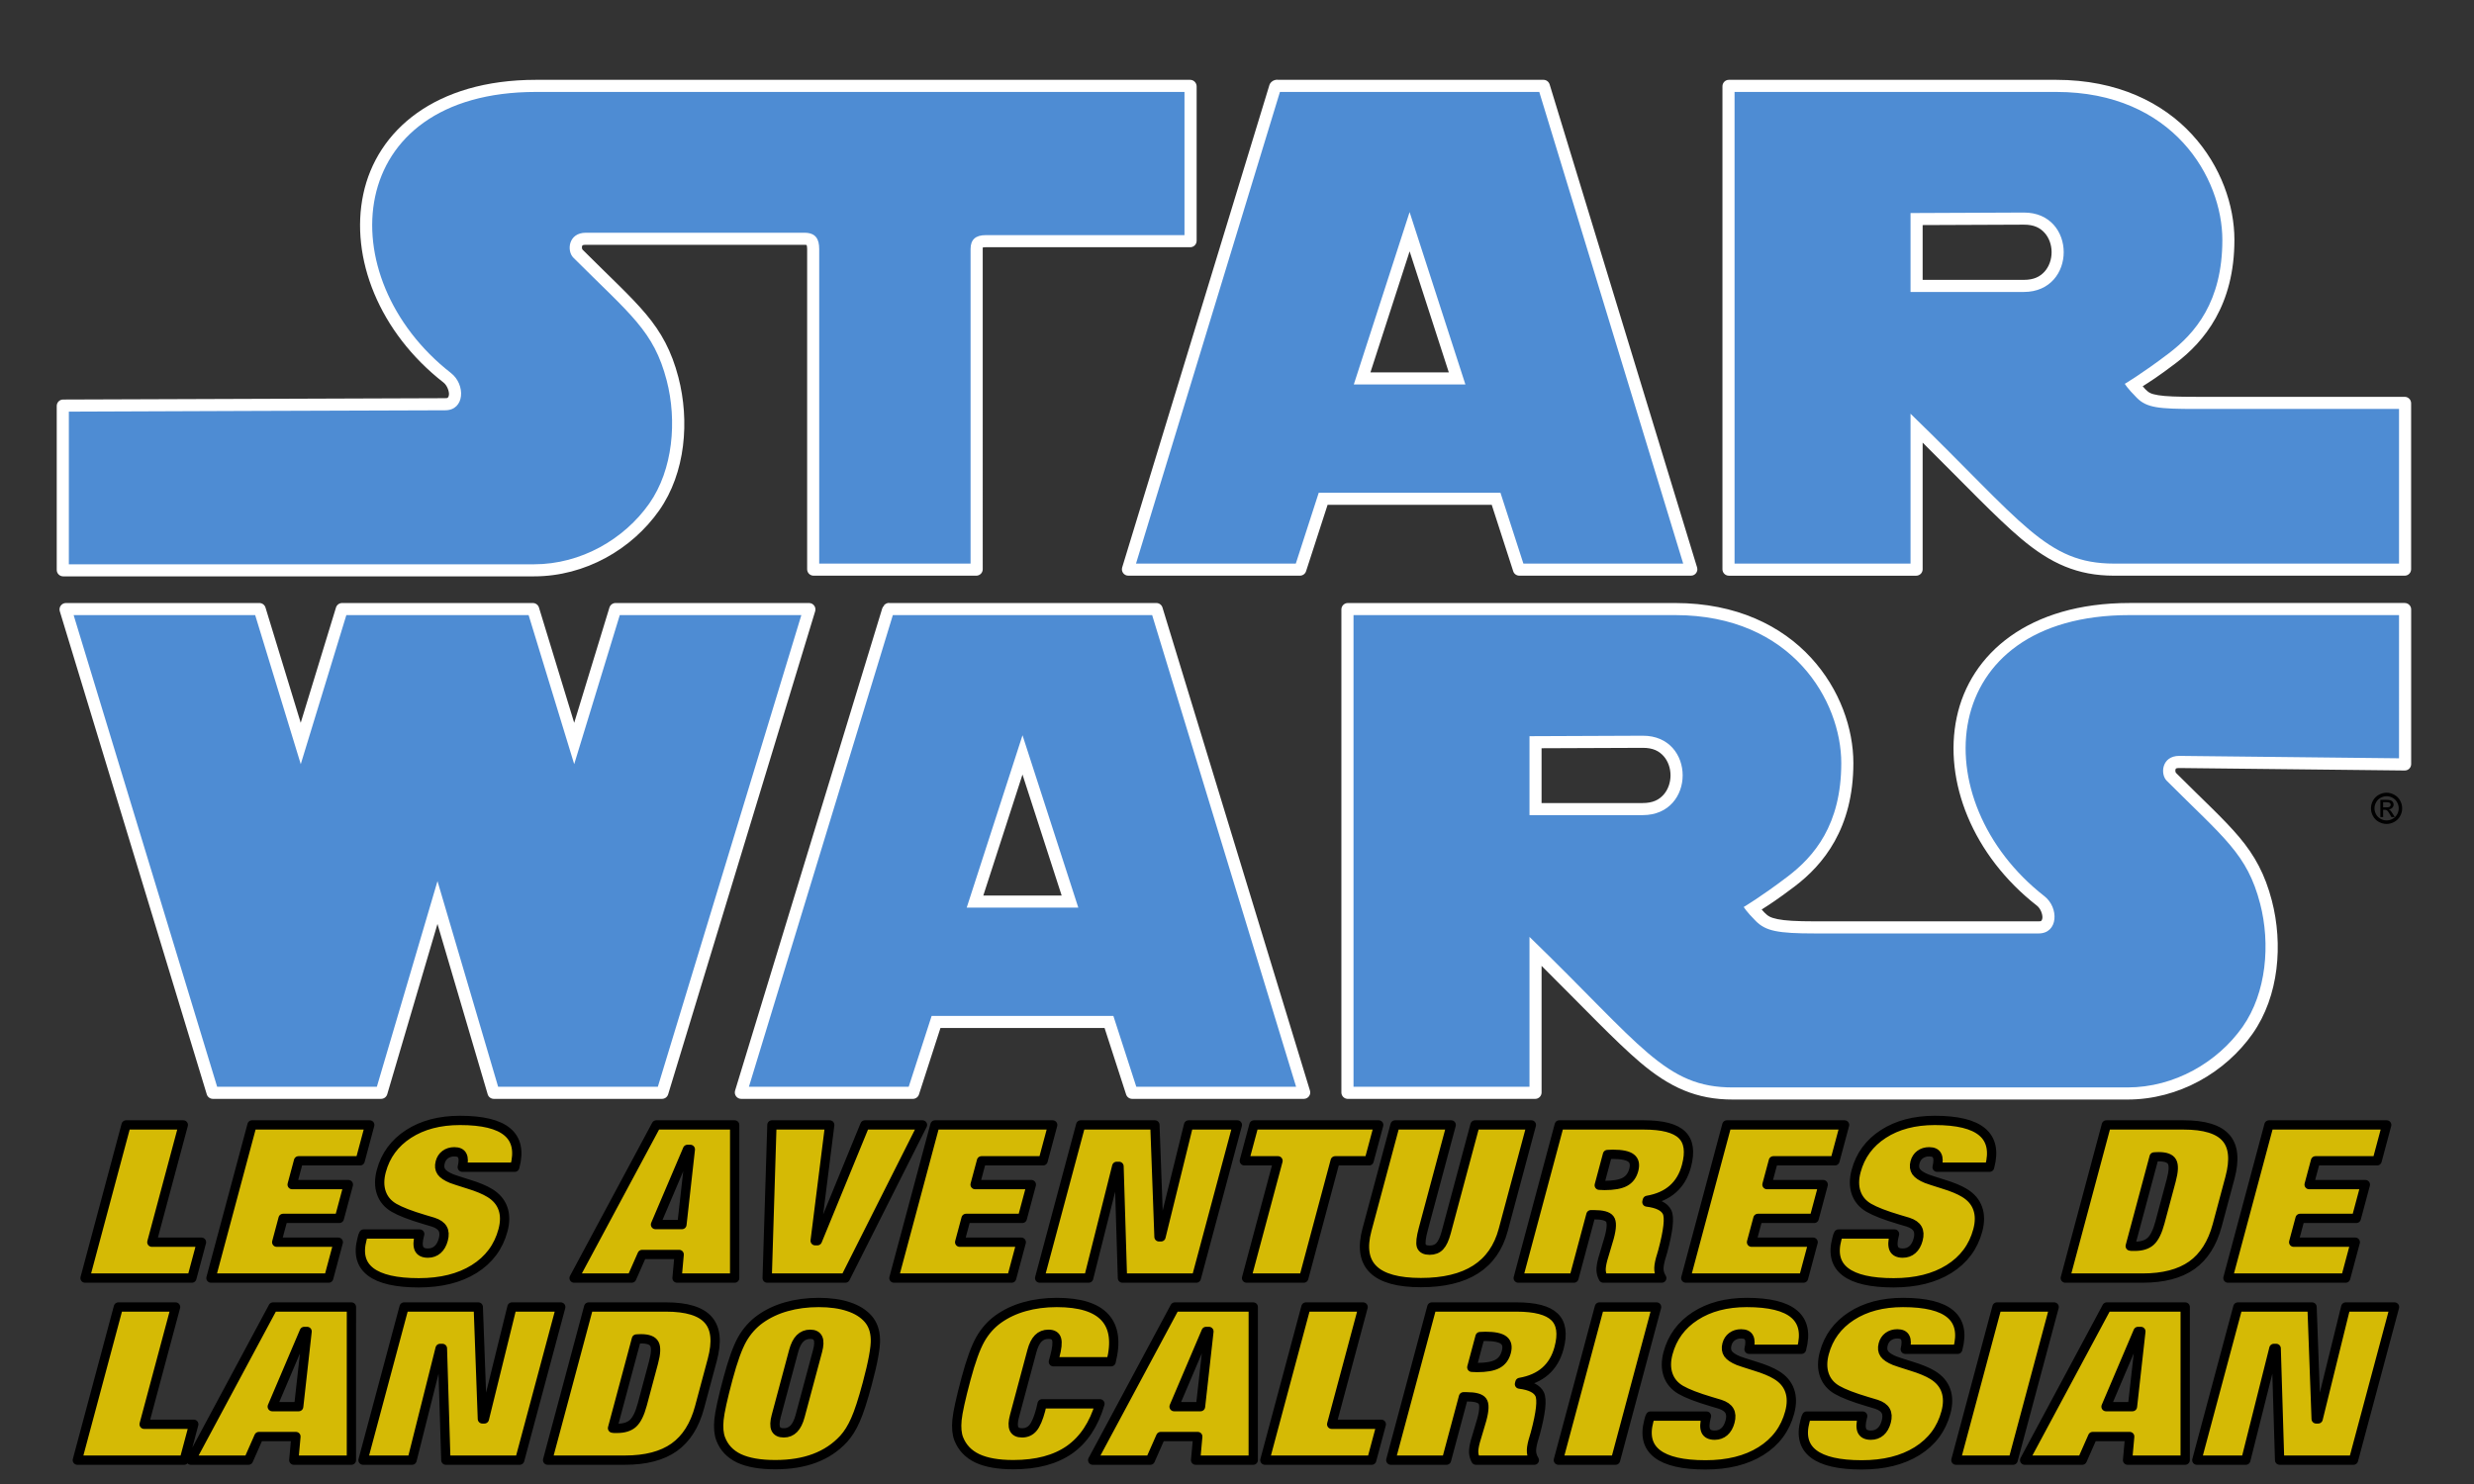
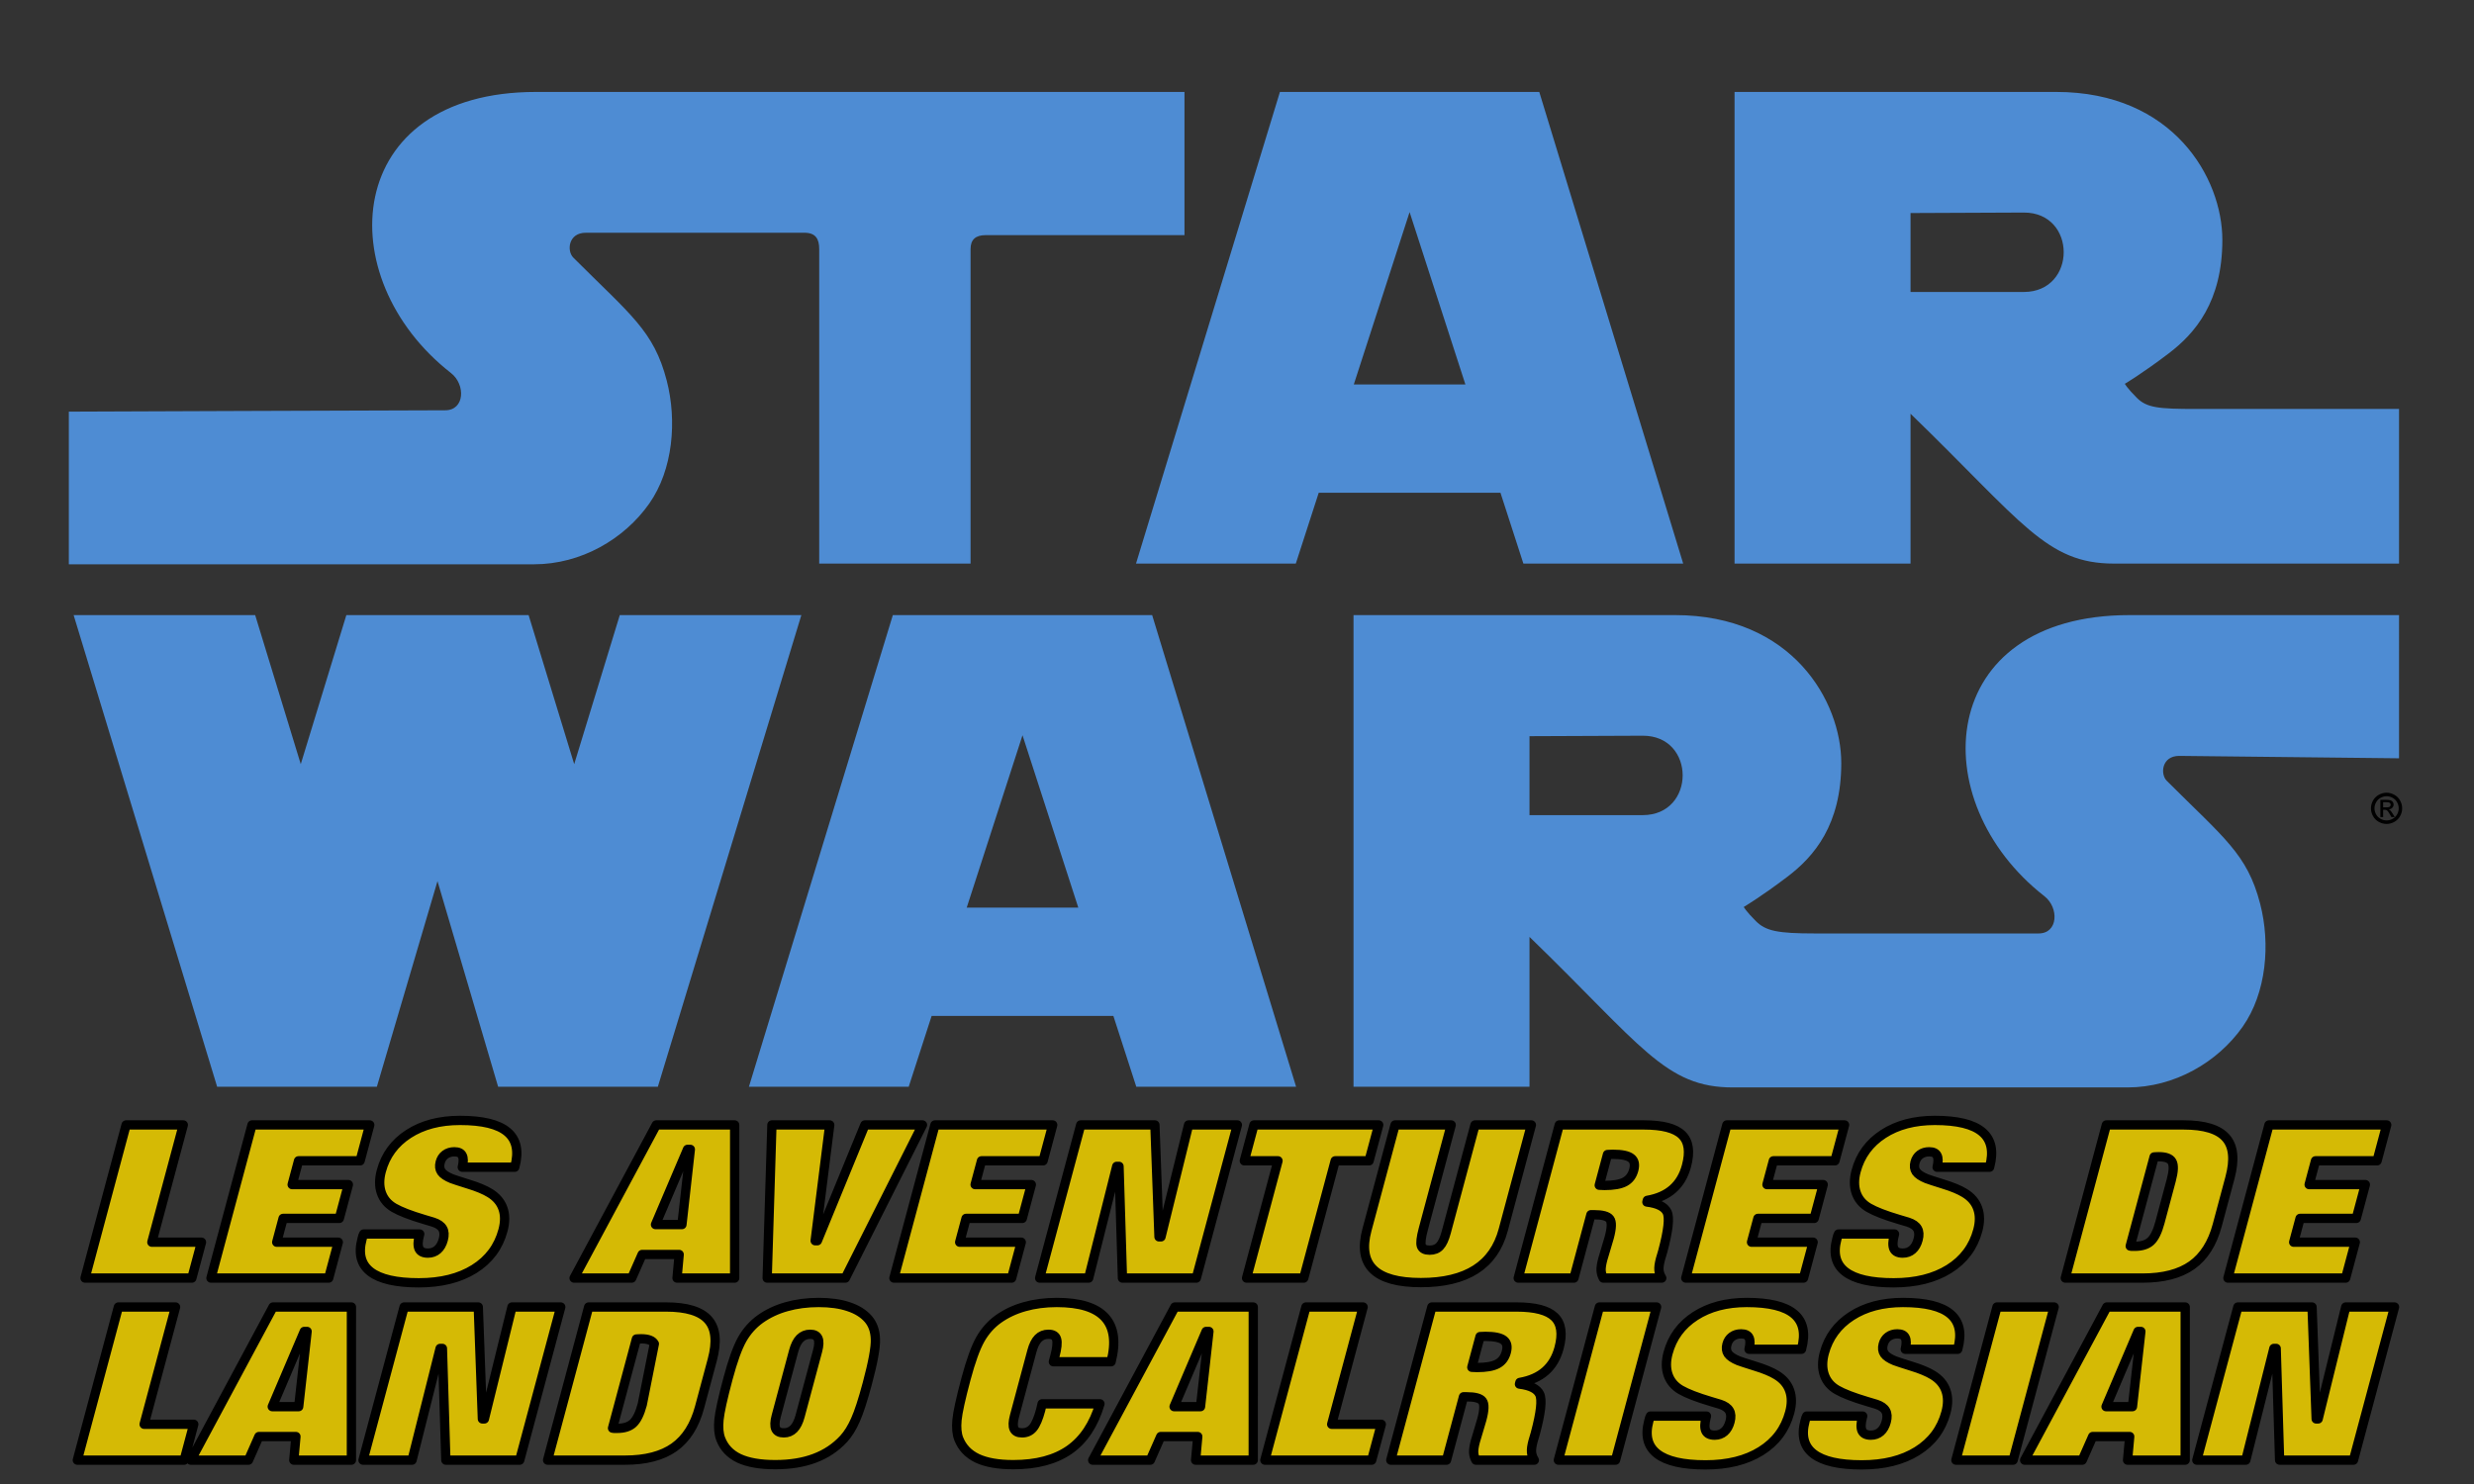
<svg xmlns="http://www.w3.org/2000/svg" xmlns:ns1="http://sodipodi.sourceforge.net/DTD/sodipodi-0.dtd" xmlns:ns2="http://www.inkscape.org/namespaces/inkscape" id="svg8" version="1.1" viewBox="0 0 105.833 63.5" height="63.5mm" width="105.833mm" ns1:docname="starwars-lando.svg" ns2:version="1.0.2-2 (e86c870879, 2021-01-15)">
  <rect x="0" y="0" width="105.833" height="63.5" fill="#333333" stroke="none" />
  <defs id="defs2" />
  <g id="layer1">
-     <path style="fill:#ffffff;stroke:none;stroke-width:0.161;fill-opacity:1" d="m 22.928,3.416 c -4.305,0 -6.81,2.162 -7.388,4.894 -0.577,2.728 0.683,5.913 3.433,8.059 0.158,0.123 0.246,0.384 0.232,0.52 -0.008,0.074 -0.032,0.107 -0.044,0.119 -0.022,0.022 -0.012,0.03 -0.117,0.03 l -16.345,0.058 C 2.549,17.096 2.427,17.219 2.427,17.37 v 7.018 c 3.221e-4,0.151 0.123,0.273 0.274,0.274 H 22.843 c 2.199,0 4.188,-1.163 5.352,-2.816 1.14,-1.619 1.307,-3.85 0.827,-5.697 -0.293,-1.126 -0.73,-1.925 -1.389,-2.71 -0.658,-0.783 -1.521,-1.565 -2.739,-2.783 0.045,0.045 0.011,0.013 0.004,-0.023 -0.007,-0.036 -0.004,-0.078 0,-0.089 0.015,-0.046 0.018,-0.044 0.02,-0.046 0.003,-0.002 0.033,-0.023 0.143,-0.023 h 9.351 c 0.067,0 0.087,0.007 0.098,0.01 -0.016,-0.017 0.018,0.033 0.018,0.171 v 13.703 c 3.22e-4,0.151 0.123,0.274 0.275,0.274 h 6.961 c 0.151,3.22e-4 0.274,-0.122 0.275,-0.274 V 10.657 c 0,-0.118 6.7e-4,-0.074 -0.007,-0.067 -0.025,0.023 -0.004,-0.011 0.136,-0.011 h 8.748 c 0.151,-2.75e-4 0.274,-0.123 0.274,-0.275 V 3.69 C 51.185,3.539 51.063,3.416 50.912,3.416 Z m 31.78,0 c -0.067,0 -0.102,-0.019 -0.216,0.025 -0.057,0.022 -0.128,0.082 -0.157,0.13 -0.029,0.048 -0.034,0.074 -0.039,0.089 -6.69e-4,0.002 -0.002,0.005 -0.002,0.007 l -6.289,20.612 c -0.054,0.177 0.078,0.355 0.263,0.354 h 7.342 c 0.119,-1.63e-4 0.224,-0.077 0.261,-0.19 l 0.921,-2.842 h 7.021 l 0.919,2.842 c 0.036,0.113 0.142,0.19 0.261,0.19 h 7.343 c 0.184,-1.63e-4 0.316,-0.178 0.262,-0.354 L 66.29,3.61 C 66.254,3.495 66.148,3.416 66.027,3.416 Z m 19.249,0 c -0.151,2.736e-4 -0.273,0.123 -0.274,0.274 V 3.934 24.36 c 3.24e-4,0.151 0.123,0.273 0.274,0.274 h 8.016 c 0.151,-3.22e-4 0.273,-0.123 0.274,-0.274 v -5.421 c 1.773,1.759 3.155,3.22 4.212,4.11 1.263,1.064 2.416,1.584 3.975,1.584 h 12.435 c 0.151,-3.22e-4 0.273,-0.123 0.274,-0.274 v -7.105 c -3.2e-4,-0.151 -0.123,-0.273 -0.274,-0.274 h -8.932 c -0.788,0 -1.3,-0.017 -1.611,-0.07 -0.318,-0.055 -0.396,-0.099 -0.548,-0.251 -0.062,-0.062 -0.076,-0.084 -0.118,-0.13 0.289,-0.184 0.664,-0.418 1.418,-0.991 1.211,-0.92 2.506,-2.474 2.506,-5.275 0,-1.46 -0.568,-3.155 -1.813,-4.508 C 92.527,4.401 90.591,3.416 87.96,3.416 Z M 22.928,4.451 h 27.222 v 5.092 h -7.986 c -0.293,0 -0.599,0.067 -0.834,0.282 C 41.09,10.044 41,10.358 41,10.657 V 23.599 H 35.561 V 10.657 c 0,-0.268 -0.04,-0.576 -0.246,-0.833 C 35.1,9.555 34.758,9.441 34.41,9.441 h -9.351 c -0.569,0 -1.005,0.349 -1.147,0.78 -0.131,0.4 -0.062,0.858 0.247,1.168 1.235,1.235 2.092,2.019 2.679,2.717 0.588,0.7 0.918,1.298 1.18,2.304 0.412,1.584 0.231,3.562 -0.67,4.84 -0.974,1.383 -2.676,2.377 -4.506,2.377 H 3.462 v -5.499 c 0.875,-0.004 14.231,-0.056 15.583,-0.056 0.328,0 0.631,-0.116 0.846,-0.329 0.211,-0.209 0.316,-0.481 0.344,-0.746 0.055,-0.523 -0.16,-1.083 -0.623,-1.444 -2.478,-1.934 -3.537,-4.764 -3.058,-7.028 0.48,-2.267 2.402,-4.074 6.376,-4.074 z m 32.208,0 H 65.464 L 71.305,23.599 H 65.545 l -0.919,-2.843 c -0.037,-0.113 -0.143,-0.19 -0.262,-0.189 h -8.128 c -0.119,3.5e-5 -0.224,0.076 -0.261,0.189 l -0.919,2.843 h -5.761 z m 19.582,0 h 13.242 c 2.377,0 3.992,0.855 5.05,2.006 1.057,1.149 1.54,2.622 1.54,3.808 0,2.498 -1.03,3.64 -2.098,4.451 -1.117,0.849 -1.819,1.261 -1.819,1.261 l -0.2,0.117 c -0.126,0.074 -0.172,0.233 -0.105,0.363 l 0.107,0.206 c 0.001,0.002 0.002,0.003 0.004,0.005 0,0 0.053,0.096 0.148,0.218 0.092,0.118 0.236,0.283 0.46,0.508 0.284,0.284 0.652,0.462 1.105,0.54 0.446,0.076 0.987,0.084 1.785,0.084 h 8.171 v 5.582 H 90.435 c -1.351,0 -2.142,-0.358 -3.308,-1.341 -1.164,-0.981 -2.625,-2.591 -5.036,-4.927 0,-4.84e-4 0,-7.92e-4 0,-0.001 L 81.676,16.93 c -0.174,-0.167 -0.463,-0.045 -0.464,0.196 v 6.472 H 74.719 Z M 60.289,8.01 c -0.114,0.005 -0.213,0.08 -0.249,0.189 l -2.723,8.411 c -0.057,0.177 0.075,0.358 0.261,0.358 h 5.444 c 0.186,-3.23e-4 0.317,-0.181 0.261,-0.358 L 60.561,8.199 c -0.038,-0.117 -0.149,-0.194 -0.272,-0.189 z m 26.281,0.567 -5.085,0.021 c -0.151,9.129e-4 -0.273,0.124 -0.272,0.275 v 3.864 c 3.22e-4,0.151 0.123,0.273 0.274,0.274 h 5.086 c 0.701,0 1.286,-0.277 1.668,-0.705 0.379,-0.425 0.559,-0.974 0.559,-1.514 0,-0.54 -0.179,-1.09 -0.559,-1.514 -0.383,-0.427 -0.969,-0.702 -1.67,-0.699 z m 0.005,1.036 c 0.444,-0.002 0.701,0.14 0.893,0.354 0.189,0.211 0.296,0.514 0.296,0.823 0,0.309 -0.107,0.614 -0.296,0.826 -0.193,0.216 -0.452,0.359 -0.896,0.359 H 82.247 V 9.631 Z M 60.301,10.755 61.977,15.933 H 58.625 Z M 2.821,25.803 c -0.184,-3.23e-4 -0.316,0.177 -0.263,0.353 l 0.096,0.315 6.191,20.355 c 0.035,0.115 0.141,0.194 0.262,0.194 h 7.195 c 0.121,3.2e-5 0.228,-0.08 0.263,-0.196 l 2.149,-7.289 2.148,7.289 c 0.034,0.116 0.141,0.196 0.263,0.196 h 7.195 c 0.12,-1.6e-4 0.226,-0.079 0.262,-0.194 L 34.871,26.156 c 0.053,-0.176 -0.078,-0.353 -0.262,-0.353 h -8.277 c -0.12,1.6e-4 -0.226,0.079 -0.262,0.194 l -1.507,4.932 -1.507,-4.932 c -0.035,-0.115 -0.142,-0.194 -0.263,-0.194 h -8.159 c -0.12,1.6e-4 -0.226,0.079 -0.262,0.194 l -1.508,4.931 -1.507,-4.931 c -0.035,-0.115 -0.141,-0.194 -0.262,-0.194 z m 35.238,0 c -0.026,0 -0.097,-0.024 -0.211,0.063 -0.034,0.026 -0.018,0.032 -0.034,0.055 -0.036,0.033 -0.063,0.075 -0.077,0.121 l -0.001,0.005 -6.29,20.619 c -0.054,0.176 0.078,0.354 0.262,0.354 h 7.343 c 0.119,-4e-5 0.224,-0.076 0.261,-0.189 l 0.919,-2.843 h 7.021 l 0.921,2.843 c 0.037,0.113 0.142,0.189 0.261,0.189 h 7.342 c 0.184,-1.61e-4 0.316,-0.178 0.262,-0.354 L 49.729,25.997 c -0.035,-0.115 -0.141,-0.194 -0.262,-0.194 z m 19.597,0 c -0.151,3.22e-4 -0.273,0.123 -0.274,0.274 v 0.244 20.426 c 3.23e-4,0.151 0.123,0.273 0.274,0.274 h 8.016 c 0.151,-3.22e-4 0.273,-0.123 0.274,-0.274 v -5.418 c 1.773,1.761 3.155,3.227 4.211,4.124 1.262,1.072 2.415,1.6 3.977,1.596 h 16.873 c 2.199,0 4.189,-1.162 5.353,-2.814 1.14,-1.619 1.306,-3.851 0.826,-5.698 -0.293,-1.126 -0.73,-1.925 -1.389,-2.71 -0.658,-0.783 -1.521,-1.563 -2.739,-2.782 0.045,0.045 0.011,0.012 0.004,-0.024 -0.007,-0.036 -0.004,-0.078 0,-0.089 0.015,-0.046 0.019,-0.044 0.021,-0.046 0.002,-0.002 0.034,-0.022 0.139,-0.023 l 9.646,0.106 c 0.152,0.002 0.277,-0.121 0.277,-0.274 V 26.076 c -3.2e-4,-0.151 -0.123,-0.273 -0.274,-0.274 H 91.094 c -4.305,0 -6.811,2.162 -7.389,4.894 -0.577,2.728 0.684,5.914 3.434,8.06 0.158,0.123 0.245,0.383 0.231,0.519 -0.008,0.074 -0.031,0.107 -0.043,0.119 -0.022,0.022 -0.013,0.03 -0.118,0.03 H 77.637 c -0.782,0 -1.286,-0.03 -1.593,-0.094 -0.314,-0.066 -0.406,-0.124 -0.565,-0.283 -0.062,-0.062 -0.076,-0.084 -0.118,-0.13 0.289,-0.184 0.663,-0.419 1.417,-0.991 1.211,-0.92 2.506,-2.474 2.506,-5.275 0,-1.46 -0.568,-3.155 -1.813,-4.508 C 76.226,26.788 74.29,25.803 71.659,25.803 Z M 3.847,26.838 h 6.685 l 2.071,6.774 c 0.079,0.259 0.446,0.259 0.525,0 l 2.071,-6.774 h 7.032 l 2.071,6.774 c 0.08,0.257 0.443,0.257 0.523,0 l 2.071,-6.774 h 6.685 l -5.824,19.148 h -6.062 l -2.718,-9.221 c -0.077,-0.262 -0.448,-0.262 -0.526,0 l -2.719,9.221 H 9.672 Z m 34.729,0 H 48.904 l 5.842,19.148 h -5.761 l -0.919,-2.843 c -0.037,-0.113 -0.142,-0.189 -0.261,-0.189 h -8.128 c -0.119,-4.84e-4 -0.225,0.076 -0.262,0.189 l -0.919,2.843 h -5.76 z m 19.841,0 H 71.659 c 2.377,0 3.992,0.855 5.049,2.006 1.057,1.149 1.54,2.622 1.54,3.808 0,2.498 -1.029,3.64 -2.097,4.451 -1.117,0.849 -1.82,1.261 -1.82,1.261 l -0.2,0.117 c -0.126,0.074 -0.172,0.233 -0.105,0.363 l 0.107,0.206 c 0.001,0.002 0.002,0.003 0.004,0.005 0,0 0.053,0.096 0.148,0.218 0.092,0.118 0.236,0.283 0.46,0.508 0.275,0.275 0.632,0.47 1.087,0.565 0.449,0.094 0.999,0.117 1.803,0.117 h 9.572 c 0.328,0 0.632,-0.118 0.847,-0.331 0.211,-0.209 0.316,-0.481 0.344,-0.746 0.055,-0.523 -0.161,-1.083 -0.624,-1.444 -2.478,-1.934 -3.536,-4.764 -3.057,-7.028 0.48,-2.267 2.402,-4.074 6.376,-4.074 H 102.109 v 5.086 l -8.881,-0.096 c -0.001,-9e-6 -0.002,-9e-6 -0.004,0 h -0.001 c -0.569,0 -1.005,0.349 -1.147,0.78 -0.131,0.4 -0.061,0.858 0.249,1.168 1.235,1.235 2.092,2.019 2.679,2.717 0.588,0.7 0.918,1.298 1.18,2.304 0.412,1.584 0.229,3.562 -0.671,4.84 -0.974,1.383 -2.676,2.377 -4.506,2.377 H 74.134 c -4.88e-4,-10e-7 -6.09e-4,-10e-7 -0.001,0 -1.348,0.003 -2.138,-0.361 -3.304,-1.351 -1.165,-0.989 -2.627,-2.608 -5.039,-4.945 L 65.375,39.317 C 65.201,39.15 64.911,39.273 64.911,39.514 v 6.471 h -6.494 z m -14.689,3.559 c -0.114,0.005 -0.213,0.08 -0.249,0.189 l -0.232,0.717 -2.49,7.694 c -0.057,0.177 0.075,0.358 0.261,0.358 h 5.444 c 0.186,-3.23e-4 0.317,-0.181 0.261,-0.358 l -2.723,-8.411 c -0.038,-0.117 -0.149,-0.194 -0.272,-0.189 z m 26.54,0.567 -5.085,0.021 c -0.151,9.44e-4 -0.273,0.124 -0.272,0.275 v 3.864 c 3.23e-4,0.151 0.123,0.273 0.274,0.274 h 5.086 c 0.701,0 1.287,-0.276 1.669,-0.704 0.379,-0.425 0.558,-0.975 0.558,-1.515 0,-0.54 -0.179,-1.09 -0.559,-1.514 -0.383,-0.427 -0.969,-0.702 -1.67,-0.699 z m 0.005,1.036 c 0.444,-0.002 0.701,0.14 0.893,0.354 0.189,0.211 0.296,0.514 0.296,0.823 0,0.309 -0.107,0.614 -0.296,0.826 -0.193,0.216 -0.452,0.359 -0.896,0.359 h -4.325 v -2.345 z m -26.533,1.142 1.676,5.178 h -3.352 z" id="SW-Stroke" />
    <path style="stroke:none;stroke-width:0.5;fill-opacity:1;stroke-opacity:1;stroke-miterlimit:4;stroke-dasharray:none;stroke-linecap:round;stroke-linejoin:round;fill:#4e8cd3" fill="red" d="m 22.929,3.934 c -8.275,0 -8.866,7.947 -3.637,12.028 0.631,0.492 0.593,1.594 -0.248,1.594 -1.41,0 -16.099,0.058 -16.099,0.058 v 6.532 H 22.843 c 2.015,0 3.86,-1.077 4.929,-2.596 1.021,-1.45 1.194,-3.552 0.748,-5.269 -0.554,-2.13 -1.54,-2.803 -3.994,-5.257 -0.288,-0.288 -0.216,-1.065 0.533,-1.065 h 9.352 c 0.489,0 0.633,0.273 0.633,0.698 v 13.46 h 6.475 V 10.656 c 0,-0.403 0.215,-0.595 0.647,-0.595 h 8.504 V 3.934 Z m 31.824,0 -6.157,20.182 h 6.836 l 0.981,-3.032 h 7.774 l 0.981,3.032 H 72.004 L 65.847,3.934 Z m 19.448,0 V 24.116 h 7.528 v -6.413 c 4.801,4.652 5.801,6.413 8.705,6.413 H 102.626 V 17.499 h -8.688 c -1.587,0 -2.1,-0.048 -2.524,-0.472 -0.424,-0.424 -0.518,-0.604 -0.518,-0.604 0,0 0.734,-0.432 1.87,-1.295 1.137,-0.863 2.302,-2.216 2.302,-4.863 0,-2.647 -2.101,-6.331 -7.107,-6.331 z m -13.901,5.141 2.387,7.376 h -4.774 z m 26.272,0.02 c 2.279,-0.01 2.279,3.398 0,3.398 H 81.729 V 9.116 Z M 3.15,26.32 9.289,46.502 h 6.832 l 2.594,-8.799 2.594,8.799 h 6.832 l 6.139,-20.182 h -7.767 l -1.95,6.378 -1.95,-6.378 H 14.816 l -1.95,6.378 -1.95,-6.378 z m 35.044,0 -6.157,20.182 h 6.836 l 0.981,-3.032 h 7.774 l 0.981,3.032 h 6.836 L 49.287,26.32 Z m 19.707,0 v 20.182 h 7.528 v -6.413 c 4.801,4.652 5.801,6.449 8.705,6.442 h 16.873 c 2.015,0 3.86,-1.078 4.929,-2.596 1.021,-1.45 1.195,-3.552 0.748,-5.269 -0.554,-2.13 -1.541,-2.803 -3.994,-5.257 -0.288,-0.288 -0.216,-1.065 0.533,-1.065 l 9.403,0.103 V 26.32 H 91.093 c -8.275,0 -8.866,7.947 -3.637,12.028 0.631,0.492 0.593,1.594 -0.248,1.594 h -9.572 c -1.587,0 -2.1,-0.104 -2.524,-0.529 -0.424,-0.424 -0.518,-0.604 -0.518,-0.604 0,0 0.734,-0.432 1.87,-1.295 1.137,-0.863 2.302,-2.216 2.302,-4.863 0,-2.647 -2.101,-6.331 -7.107,-6.331 z m -14.16,5.141 2.387,7.376 h -4.774 z m 26.531,0.02 c 2.279,-0.01 2.279,3.398 0,3.398 h -4.843 v -3.378 z" id="SW-BG">
      <animate attributeName="fill" attributeType="XML" repeatCount="indefinite" fill="freeze" dur="15s" values="#4e8cd3ff; #4e8cd3ff; #f88650ff; #f88650ff; #f88650ff; #b5588aff; #b5588aff; #b5588aff; #2fad75ff; #2fad75ff; #2fad75ff; #4e8cd3ff" />
    </path>
    <path id="Registred" style="fill:#000000;fill-opacity:1;stroke:none;stroke-width:0.075" d="m 102.094,33.92 c 0.112,0 0.221,0.029 0.328,0.087 0.107,0.057 0.19,0.139 0.249,0.247 0.06,0.107 0.089,0.218 0.089,0.334 0,0.115 -0.029,0.226 -0.088,0.332 -0.058,0.106 -0.141,0.189 -0.247,0.248 -0.106,0.058 -0.216,0.088 -0.332,0.088 -0.116,0 -0.226,-0.029 -0.333,-0.088 -0.106,-0.059 -0.188,-0.141 -0.247,-0.248 -0.059,-0.106 -0.088,-0.217 -0.088,-0.332 0,-0.116 0.03,-0.228 0.089,-0.334 0.06,-0.107 0.144,-0.19 0.25,-0.247 0.107,-0.058 0.216,-0.087 0.328,-0.087 z m -3e-5,0.149 c -0.087,0 -0.172,0.023 -0.255,0.068 -0.082,0.044 -0.147,0.108 -0.193,0.192 -0.047,0.083 -0.07,0.169 -0.07,0.259 0,0.089 0.023,0.175 0.068,0.258 0.046,0.082 0.11,0.146 0.193,0.192 0.082,0.046 0.168,0.068 0.258,0.068 0.089,0 0.175,-0.023 0.258,-0.068 0.082,-0.046 0.146,-0.11 0.192,-0.192 0.045,-0.082 0.068,-0.168 0.068,-0.258 0,-0.09 -0.023,-0.176 -0.07,-0.259 -0.046,-0.083 -0.111,-0.147 -0.193,-0.192 -0.083,-0.045 -0.168,-0.068 -0.254,-0.068 z m -0.267,0.893 v -0.736 h 0.253 c 0.086,0 0.149,0.007 0.188,0.021 0.039,0.013 0.07,0.037 0.092,0.071 0.023,0.034 0.034,0.07 0.034,0.108 0,0.054 -0.019,0.101 -0.058,0.14 -0.038,0.04 -0.089,0.062 -0.152,0.067 0.026,0.011 0.047,0.024 0.062,0.039 0.03,0.029 0.066,0.078 0.109,0.146 l 0.09,0.144 h -0.145 l -0.065,-0.116 c -0.051,-0.091 -0.093,-0.148 -0.124,-0.171 -0.022,-0.017 -0.053,-0.025 -0.095,-0.025 h -0.07 v 0.313 z m 0.119,-0.414 h 0.144 c 0.069,0 0.116,-0.01 0.14,-0.031 0.025,-0.021 0.038,-0.048 0.038,-0.082 0,-0.022 -0.006,-0.041 -0.018,-0.058 -0.012,-0.018 -0.029,-0.031 -0.051,-0.039 -0.021,-0.008 -0.061,-0.013 -0.119,-0.013 h -0.135 z" />
-     <path id="path939" style="font-style:normal;font-variant:normal;font-weight:normal;font-stretch:normal;font-size:9.178px;line-height:1.25;font-family:'Folio XBd BT';-inkscape-font-specification:'Folio XBd BT';text-align:center;letter-spacing:0px;word-spacing:0px;text-anchor:middle;fill:#d5ba05;fill-opacity:1;stroke-width:1.5;stroke:#000000;stroke-opacity:1;stroke-miterlimit:4;stroke-dasharray:none;stroke-linecap:round;stroke-linejoin:round;paint-order:stroke markers fill" d="M 74.26 180.914 C 70.974 180.914 68.205 181.643 65.951 183.1 C 63.698 184.556 62.232 186.555 61.551 189.096 C 61.2 190.406 61.202 191.574 61.559 192.602 C 61.916 193.629 62.598 194.436 63.604 195.023 C 64.64 195.622 66.262 196.249 68.469 196.904 C 69.129 197.096 69.621 197.242 69.943 197.344 C 70.701 197.592 71.205 197.943 71.457 198.395 C 71.72 198.846 71.754 199.434 71.561 200.156 C 71.37 200.868 71.062 201.409 70.635 201.781 C 70.207 202.154 69.688 202.34 69.078 202.34 C 68.344 202.34 67.866 202.103 67.643 201.629 C 67.423 201.143 67.448 200.398 67.717 199.393 L 67.754 199.258 L 58.709 199.258 C 58.662 199.348 58.618 199.45 58.576 199.562 C 58.549 199.664 58.506 199.829 58.445 200.055 C 57.816 202.403 58.273 204.17 59.818 205.355 C 61.364 206.541 63.96 207.133 67.607 207.133 C 71.187 207.133 74.163 206.393 76.535 204.914 C 78.922 203.424 80.474 201.34 81.191 198.664 C 81.548 197.332 81.548 196.159 81.188 195.143 C 80.83 194.115 80.123 193.278 79.064 192.635 C 78.241 192.127 77.088 191.647 75.605 191.195 C 74.126 190.732 73.227 190.439 72.91 190.314 C 72.086 189.976 71.53 189.604 71.244 189.197 C 70.961 188.779 70.9 188.27 71.061 187.672 C 71.203 187.141 71.472 186.729 71.867 186.436 C 72.276 186.131 72.768 185.979 73.344 185.979 C 73.999 185.979 74.425 186.181 74.621 186.588 C 74.831 186.983 74.832 187.611 74.625 188.469 L 83.094 188.469 L 83.111 188.4 C 83.783 185.894 83.382 184.019 81.908 182.777 C 80.446 181.535 77.896 180.914 74.26 180.914 z M 312.336 180.914 C 309.05 180.914 306.281 181.643 304.027 183.1 C 301.774 184.556 300.308 186.555 299.627 189.096 C 299.276 190.406 299.278 191.574 299.635 192.602 C 299.992 193.629 300.674 194.436 301.68 195.023 C 302.716 195.622 304.338 196.249 306.545 196.904 C 307.205 197.096 307.697 197.242 308.02 197.344 C 308.777 197.592 309.282 197.943 309.533 198.395 C 309.796 198.846 309.83 199.434 309.637 200.156 C 309.446 200.868 309.138 201.409 308.711 201.781 C 308.284 202.154 307.764 202.34 307.154 202.34 C 306.42 202.34 305.942 202.103 305.719 201.629 C 305.499 201.143 305.524 200.398 305.793 199.393 L 305.83 199.258 L 296.785 199.258 C 296.738 199.348 296.694 199.45 296.652 199.562 C 296.625 199.664 296.58 199.829 296.52 200.055 C 295.89 202.403 296.349 204.17 297.895 205.355 C 299.44 206.541 302.036 207.133 305.684 207.133 C 309.263 207.133 312.239 206.393 314.611 204.914 C 316.998 203.424 318.551 201.34 319.268 198.664 C 319.625 197.332 319.622 196.159 319.262 195.143 C 318.905 194.115 318.197 193.278 317.139 192.635 C 316.315 192.127 315.162 191.647 313.68 191.195 C 312.2 190.732 311.303 190.439 310.986 190.314 C 310.162 189.976 309.607 189.604 309.32 189.197 C 309.037 188.779 308.976 188.27 309.137 187.672 C 309.279 187.141 309.547 186.729 309.941 186.436 C 310.351 186.131 310.844 185.979 311.42 185.979 C 312.075 185.979 312.499 186.181 312.695 186.588 C 312.906 186.983 312.908 187.611 312.701 188.469 L 321.17 188.469 L 321.188 188.4 C 321.859 185.894 321.458 184.019 319.984 182.777 C 318.522 181.535 315.972 180.914 312.336 180.914 z M 20.355 181.643 L 13.73 206.371 L 30.973 206.371 L 32.525 200.578 L 24.514 200.578 L 29.588 181.643 L 20.355 181.643 z M 40.682 181.643 L 34.055 206.371 L 53.059 206.371 L 54.611 200.578 L 44.67 200.578 L 45.699 196.734 L 54.777 196.734 L 56.238 191.279 L 47.16 191.279 L 48.191 187.436 L 58.133 187.436 L 59.686 181.643 L 40.682 181.643 z M 105.941 181.643 L 92.676 206.371 L 101.975 206.371 L 103.656 202.561 L 109.637 202.561 L 109.293 206.371 L 118.592 206.371 L 118.594 181.643 L 105.941 181.643 z M 124.607 181.643 L 123.842 206.371 L 136.461 206.371 L 148.912 181.643 L 139.615 181.643 L 131.945 200.342 L 131.59 200.342 L 133.939 181.643 L 124.607 181.643 z M 150.928 181.643 L 144.303 206.371 L 163.307 206.371 L 164.859 200.578 L 154.916 200.578 L 155.947 196.734 L 165.025 196.734 L 166.486 191.279 L 157.408 191.279 L 158.438 187.436 L 168.381 187.436 L 169.934 181.643 L 150.928 181.643 z M 174.455 181.643 L 167.828 206.371 L 175.738 206.371 L 180.268 188.332 L 180.641 188.332 L 181.193 206.371 L 193.117 206.371 L 199.742 181.643 L 191.867 181.643 L 187.414 199.715 L 187.092 199.715 L 186.43 181.643 L 174.455 181.643 z M 202.42 181.643 L 200.867 187.436 L 206.305 187.436 L 201.23 206.371 L 210.461 206.371 L 215.535 187.436 L 221.006 187.436 L 222.559 181.643 L 202.42 181.643 z M 225.201 181.643 L 220.658 198.598 C 219.896 201.443 220.238 203.571 221.689 204.982 C 223.141 206.394 225.701 207.1 229.371 207.1 C 233.052 207.1 235.998 206.394 238.205 204.982 C 240.413 203.571 241.898 201.443 242.66 198.598 L 247.203 181.643 L 238.107 181.643 L 233.459 198.986 C 233.175 200.048 232.828 200.794 232.42 201.223 C 232.023 201.652 231.474 201.865 230.773 201.865 C 230.062 201.865 229.62 201.641 229.447 201.189 C 229.289 200.726 229.393 199.816 229.756 198.461 L 234.262 181.643 L 225.201 181.643 z M 251.707 181.643 L 245.082 206.371 L 254.076 206.371 L 256.816 196.141 L 257.324 196.141 C 258.679 196.141 259.526 196.373 259.865 196.836 C 260.218 197.288 260.189 198.281 259.777 199.816 C 259.671 200.212 259.499 200.799 259.256 201.578 C 259.013 202.357 258.839 202.938 258.736 203.322 C 258.537 204.068 258.445 204.666 258.459 205.117 C 258.485 205.569 258.605 205.987 258.818 206.371 L 268.252 206.371 C 267.991 205.953 267.841 205.524 267.801 205.084 C 267.761 204.644 267.842 204.046 268.045 203.289 C 268.069 203.199 268.123 203.017 268.207 202.746 C 268.294 202.464 268.363 202.227 268.414 202.035 C 269.31 198.693 269.543 196.586 269.109 195.717 C 268.687 194.847 267.601 194.306 265.852 194.092 L 265.924 193.82 C 267.617 193.527 268.989 192.918 270.039 191.992 C 271.089 191.066 271.823 189.824 272.24 188.266 C 272.854 185.973 272.608 184.296 271.504 183.234 C 270.411 182.173 268.369 181.643 265.377 181.643 L 251.707 181.643 z M 278.758 181.643 L 272.131 206.371 L 291.135 206.371 L 292.688 200.578 L 282.744 200.578 L 283.775 196.734 L 292.854 196.734 L 294.314 191.279 L 285.236 191.279 L 286.268 187.436 L 296.209 187.436 L 297.762 181.643 L 278.758 181.643 z M 340.021 181.643 L 333.395 206.371 L 345.877 206.371 C 349.219 206.371 351.866 205.682 353.816 204.305 C 355.769 202.916 357.138 200.759 357.922 197.834 L 359.973 190.18 C 360.756 187.255 360.542 185.104 359.33 183.727 C 358.121 182.338 355.846 181.643 352.504 181.643 L 340.021 181.643 z M 366.273 181.643 L 359.648 206.371 L 378.652 206.371 L 380.205 200.578 L 370.262 200.578 L 371.293 196.734 L 380.371 196.734 L 381.832 191.279 L 372.754 191.279 L 373.783 187.436 L 383.727 187.436 L 385.277 181.643 L 366.273 181.643 z M 110.982 185.59 L 111.439 185.59 L 110.082 197.732 L 105.814 197.732 L 110.982 185.59 z M 260.363 186.385 C 261.797 186.385 262.775 186.588 263.299 186.994 C 263.825 187.389 263.969 188.034 263.73 188.926 C 263.491 189.818 263.009 190.456 262.285 190.84 C 261.561 191.224 260.47 191.416 259.014 191.416 C 258.923 191.416 258.785 191.41 258.596 191.398 C 258.407 191.387 258.262 191.381 258.16 191.381 L 259.49 186.42 C 259.592 186.42 259.739 186.414 259.934 186.402 C 260.129 186.391 260.273 186.385 260.363 186.385 z M 348.469 186.775 C 349.609 186.775 350.328 187.046 350.623 187.588 C 350.93 188.13 350.885 189.14 350.488 190.619 L 348.672 197.395 C 348.279 198.862 347.784 199.872 347.184 200.426 C 346.598 200.968 345.734 201.24 344.594 201.24 L 344.137 201.24 C 344.049 201.229 343.962 201.216 343.875 201.205 L 347.732 186.809 C 347.815 186.797 347.906 186.791 348.008 186.791 C 348.112 186.78 348.265 186.775 348.469 186.775 z M 132.162 210.312 C 130.288 210.312 128.556 210.539 126.967 210.99 C 125.392 211.431 123.985 212.092 122.744 212.973 C 121.557 213.82 120.582 214.908 119.818 216.24 C 119.066 217.573 118.305 219.679 117.533 222.559 C 116.674 225.765 116.184 227.995 116.062 229.248 C 115.941 230.501 116.031 231.53 116.336 232.332 C 116.872 233.744 117.861 234.794 119.303 235.482 C 120.758 236.16 122.707 236.498 125.146 236.498 C 127.563 236.498 129.682 236.154 131.504 235.465 C 133.337 234.776 134.898 233.732 136.188 232.332 C 136.907 231.542 137.541 230.525 138.088 229.283 C 138.647 228.041 139.284 226.087 139.998 223.422 C 140.924 219.967 141.362 217.573 141.312 216.24 C 141.274 214.908 140.889 213.82 140.156 212.973 C 139.387 212.092 138.327 211.431 136.977 210.99 C 135.641 210.539 134.037 210.312 132.162 210.312 z M 170.594 210.312 C 168.719 210.312 166.987 210.539 165.398 210.99 C 163.824 211.431 162.417 212.092 161.176 212.973 C 159.989 213.82 159.01 214.92 158.24 216.275 C 157.485 217.619 156.72 219.736 155.945 222.627 C 155.089 225.823 154.603 228.041 154.484 229.283 C 154.366 230.525 154.46 231.542 154.768 232.332 C 155.327 233.744 156.328 234.794 157.77 235.482 C 159.214 236.16 161.15 236.498 163.578 236.498 C 167.327 236.498 170.348 235.697 172.641 234.094 C 174.936 232.479 176.576 230.005 177.559 226.674 L 168.225 226.674 C 168.191 226.798 168.151 226.973 168.102 227.199 C 168.052 227.425 168.014 227.59 167.986 227.691 C 167.623 229.046 167.215 229.999 166.762 230.553 C 166.312 231.095 165.72 231.365 164.986 231.365 C 164.32 231.365 163.888 231.145 163.689 230.705 C 163.491 230.265 163.516 229.582 163.764 228.656 L 166.578 218.154 C 166.826 217.228 167.167 216.546 167.602 216.105 C 168.036 215.665 168.586 215.445 169.252 215.445 C 169.975 215.445 170.411 215.71 170.562 216.24 C 170.725 216.771 170.631 217.696 170.277 219.018 L 170.045 219.883 L 179.361 219.883 C 180.166 216.71 179.835 214.32 178.367 212.717 C 176.9 211.113 174.309 210.312 170.594 210.312 z M 281.977 210.312 C 278.691 210.312 275.919 211.041 273.666 212.498 C 271.413 213.955 269.946 215.953 269.266 218.494 C 268.915 219.804 268.918 220.972 269.275 222 C 269.632 223.028 270.313 223.835 271.318 224.422 C 272.355 225.02 273.977 225.646 276.184 226.301 C 276.844 226.493 277.335 226.641 277.658 226.742 C 278.416 226.991 278.92 227.341 279.172 227.793 C 279.435 228.245 279.469 228.832 279.275 229.555 C 279.085 230.266 278.777 230.807 278.35 231.18 C 277.922 231.552 277.403 231.738 276.793 231.738 C 276.059 231.738 275.58 231.502 275.357 231.027 C 275.137 230.542 275.162 229.796 275.432 228.791 L 275.469 228.656 L 266.424 228.656 C 266.377 228.747 266.333 228.848 266.291 228.961 C 266.264 229.063 266.221 229.225 266.16 229.451 C 265.531 231.8 265.988 233.568 267.533 234.754 C 269.079 235.94 271.675 236.531 275.322 236.531 C 278.902 236.531 281.878 235.792 284.25 234.312 C 286.637 232.822 288.189 230.739 288.906 228.062 C 289.263 226.73 289.262 225.557 288.902 224.541 C 288.545 223.513 287.838 222.677 286.779 222.033 C 285.956 221.525 284.803 221.045 283.32 220.594 C 281.841 220.131 280.942 219.837 280.625 219.713 C 279.801 219.374 279.247 219.002 278.961 218.596 C 278.678 218.178 278.615 217.669 278.775 217.07 C 278.918 216.54 279.187 216.128 279.582 215.834 C 279.991 215.529 280.483 215.377 281.059 215.377 C 281.714 215.377 282.14 215.58 282.336 215.986 C 282.546 216.382 282.547 217.009 282.34 217.867 L 290.809 217.867 L 290.826 217.799 C 291.498 215.292 291.097 213.418 289.623 212.176 C 288.16 210.934 285.613 210.312 281.977 210.312 z M 307.195 210.312 C 303.909 210.312 301.14 211.041 298.887 212.498 C 296.633 213.955 295.167 215.953 294.486 218.494 C 294.135 219.804 294.137 220.972 294.494 222 C 294.851 223.028 295.533 223.835 296.539 224.422 C 297.576 225.02 299.197 225.646 301.404 226.301 C 302.064 226.493 302.556 226.641 302.879 226.742 C 303.637 226.991 304.141 227.341 304.393 227.793 C 304.655 228.245 304.69 228.832 304.496 229.555 C 304.305 230.266 303.998 230.807 303.57 231.18 C 303.143 231.552 302.623 231.738 302.014 231.738 C 301.28 231.738 300.801 231.502 300.578 231.027 C 300.358 230.542 300.383 229.796 300.652 228.791 L 300.689 228.656 L 291.645 228.656 C 291.598 228.747 291.553 228.848 291.512 228.961 C 291.485 229.063 291.439 229.225 291.379 229.451 C 290.75 231.8 291.208 233.568 292.754 234.754 C 294.299 235.94 296.896 236.531 300.543 236.531 C 304.122 236.531 307.098 235.792 309.471 234.312 C 311.857 232.822 313.41 230.739 314.127 228.062 C 314.484 226.73 314.481 225.557 314.121 224.541 C 313.764 223.513 313.056 222.677 311.998 222.033 C 311.174 221.525 310.021 221.045 308.539 220.594 C 307.06 220.131 306.162 219.837 305.846 219.713 C 305.022 219.374 304.466 219.002 304.18 218.596 C 303.896 218.178 303.836 217.669 303.996 217.07 C 304.138 216.54 304.406 216.128 304.801 215.834 C 305.21 215.529 305.703 215.377 306.279 215.377 C 306.934 215.377 307.359 215.58 307.555 215.986 C 307.765 216.382 307.768 217.009 307.561 217.867 L 316.029 217.867 L 316.047 217.799 C 316.719 215.292 316.318 213.418 314.844 212.176 C 313.381 210.934 310.831 210.312 307.195 210.312 z M 19.111 211.041 L 12.484 235.77 L 29.729 235.77 L 31.279 229.977 L 23.268 229.977 L 28.342 211.041 L 19.111 211.041 z M 44.078 211.041 L 30.812 235.77 L 40.111 235.77 L 41.793 231.959 L 47.771 231.959 L 47.428 235.77 L 56.727 235.77 L 56.73 211.041 L 44.078 211.041 z M 65.232 211.041 L 58.605 235.77 L 66.516 235.77 L 71.045 217.73 L 71.418 217.73 L 71.971 235.77 L 83.895 235.77 L 90.52 211.041 L 82.645 211.041 L 78.191 229.113 L 77.869 229.113 L 77.207 211.041 L 65.232 211.041 z M 95.025 211.041 L 88.4 235.77 L 100.883 235.77 C 104.225 235.77 106.872 235.081 108.822 233.703 C 110.775 232.314 112.142 230.157 112.926 227.232 L 114.979 219.578 C 115.762 216.654 115.548 214.503 114.336 213.125 C 113.127 211.736 110.852 211.041 107.51 211.041 L 95.025 211.041 z M 189.656 211.041 L 176.391 235.77 L 185.689 235.77 L 187.371 231.959 L 193.35 231.959 L 193.006 235.77 L 202.305 235.77 L 202.309 211.041 L 189.656 211.041 z M 210.812 211.041 L 204.186 235.77 L 221.428 235.77 L 222.98 229.977 L 214.969 229.977 L 220.043 211.041 L 210.812 211.041 z M 231.137 211.041 L 224.512 235.77 L 233.504 235.77 L 236.246 225.539 L 236.754 225.539 C 238.109 225.539 238.956 225.771 239.295 226.234 C 239.648 226.686 239.619 227.679 239.207 229.215 C 239.101 229.61 238.928 230.197 238.686 230.977 C 238.443 231.756 238.269 232.337 238.166 232.721 C 237.966 233.466 237.874 234.064 237.889 234.516 C 237.914 234.967 238.035 235.386 238.248 235.77 L 247.682 235.77 C 247.421 235.352 247.271 234.923 247.23 234.482 C 247.19 234.042 247.272 233.444 247.475 232.688 C 247.499 232.597 247.553 232.416 247.637 232.145 C 247.724 231.862 247.792 231.626 247.844 231.434 C 248.739 228.091 248.97 225.985 248.537 225.115 C 248.115 224.246 247.03 223.705 245.281 223.49 L 245.354 223.219 C 247.047 222.925 248.419 222.317 249.469 221.391 C 250.519 220.465 251.252 219.222 251.67 217.664 C 252.284 215.372 252.038 213.694 250.934 212.633 C 249.84 211.571 247.799 211.041 244.807 211.041 L 231.137 211.041 z M 258.186 211.041 L 251.561 235.77 L 260.791 235.77 L 267.418 211.041 L 258.186 211.041 z M 322.363 211.041 L 315.736 235.77 L 324.969 235.77 L 331.594 211.041 L 322.363 211.041 z M 340.098 211.041 L 326.832 235.77 L 336.131 235.77 L 337.812 231.959 L 343.791 231.959 L 343.447 235.77 L 352.746 235.77 L 352.75 211.041 L 340.098 211.041 z M 361.252 211.041 L 354.627 235.77 L 362.535 235.77 L 367.064 217.73 L 367.438 217.73 L 367.99 235.77 L 379.914 235.77 L 386.539 211.041 L 378.664 211.041 L 374.211 229.113 L 373.889 229.113 L 373.227 211.041 L 361.252 211.041 z M 49.117 214.988 L 49.574 214.988 L 48.217 227.131 L 43.949 227.131 L 49.117 214.988 z M 194.697 214.988 L 195.154 214.988 L 193.797 227.131 L 189.529 227.131 L 194.697 214.988 z M 345.137 214.988 L 345.594 214.988 L 344.238 227.131 L 339.969 227.131 L 345.137 214.988 z M 130.787 215.445 C 131.431 215.445 131.851 215.665 132.049 216.105 C 132.247 216.546 132.223 217.228 131.975 218.154 L 129.16 228.656 C 128.912 229.582 128.571 230.265 128.137 230.705 C 127.703 231.145 127.165 231.365 126.521 231.365 C 125.867 231.365 125.434 231.145 125.225 230.705 C 125.029 230.253 125.054 229.571 125.299 228.656 L 128.113 218.154 C 128.358 217.24 128.697 216.563 129.131 216.123 C 129.579 215.671 130.132 215.445 130.787 215.445 z M 239.791 215.783 C 241.225 215.783 242.205 215.986 242.729 216.393 C 243.255 216.788 243.397 217.432 243.158 218.324 C 242.919 219.216 242.439 219.854 241.715 220.238 C 240.991 220.622 239.9 220.814 238.443 220.814 C 238.353 220.814 238.214 220.808 238.025 220.797 C 237.836 220.786 237.691 220.779 237.59 220.779 L 238.918 215.818 C 239.02 215.818 239.168 215.812 239.363 215.801 C 239.558 215.789 239.701 215.783 239.791 215.783 z M 103.475 216.174 C 104.615 216.174 105.334 216.444 105.629 216.986 C 105.935 217.528 105.889 218.538 105.492 220.018 L 103.678 226.793 C 103.284 228.261 102.787 229.271 102.188 229.824 C 101.602 230.366 100.74 230.639 99.6 230.639 L 99.141 230.639 C 99.053 230.627 98.966 230.615 98.879 230.604 L 102.736 216.207 C 102.818 216.196 102.91 216.189 103.012 216.189 C 103.116 216.178 103.271 216.174 103.475 216.174 z " transform="scale(0.265)">
+     <path id="path939" style="font-style:normal;font-variant:normal;font-weight:normal;font-stretch:normal;font-size:9.178px;line-height:1.25;font-family:'Folio XBd BT';-inkscape-font-specification:'Folio XBd BT';text-align:center;letter-spacing:0px;word-spacing:0px;text-anchor:middle;fill:#d5ba05;fill-opacity:1;stroke-width:1.5;stroke:#000000;stroke-opacity:1;stroke-miterlimit:4;stroke-dasharray:none;stroke-linecap:round;stroke-linejoin:round;paint-order:stroke markers fill" d="M 74.26 180.914 C 70.974 180.914 68.205 181.643 65.951 183.1 C 63.698 184.556 62.232 186.555 61.551 189.096 C 61.2 190.406 61.202 191.574 61.559 192.602 C 61.916 193.629 62.598 194.436 63.604 195.023 C 64.64 195.622 66.262 196.249 68.469 196.904 C 69.129 197.096 69.621 197.242 69.943 197.344 C 70.701 197.592 71.205 197.943 71.457 198.395 C 71.72 198.846 71.754 199.434 71.561 200.156 C 71.37 200.868 71.062 201.409 70.635 201.781 C 70.207 202.154 69.688 202.34 69.078 202.34 C 68.344 202.34 67.866 202.103 67.643 201.629 C 67.423 201.143 67.448 200.398 67.717 199.393 L 67.754 199.258 L 58.709 199.258 C 58.662 199.348 58.618 199.45 58.576 199.562 C 58.549 199.664 58.506 199.829 58.445 200.055 C 57.816 202.403 58.273 204.17 59.818 205.355 C 61.364 206.541 63.96 207.133 67.607 207.133 C 71.187 207.133 74.163 206.393 76.535 204.914 C 78.922 203.424 80.474 201.34 81.191 198.664 C 81.548 197.332 81.548 196.159 81.188 195.143 C 80.83 194.115 80.123 193.278 79.064 192.635 C 78.241 192.127 77.088 191.647 75.605 191.195 C 74.126 190.732 73.227 190.439 72.91 190.314 C 72.086 189.976 71.53 189.604 71.244 189.197 C 70.961 188.779 70.9 188.27 71.061 187.672 C 71.203 187.141 71.472 186.729 71.867 186.436 C 72.276 186.131 72.768 185.979 73.344 185.979 C 73.999 185.979 74.425 186.181 74.621 186.588 C 74.831 186.983 74.832 187.611 74.625 188.469 L 83.094 188.469 L 83.111 188.4 C 83.783 185.894 83.382 184.019 81.908 182.777 C 80.446 181.535 77.896 180.914 74.26 180.914 z M 312.336 180.914 C 309.05 180.914 306.281 181.643 304.027 183.1 C 301.774 184.556 300.308 186.555 299.627 189.096 C 299.276 190.406 299.278 191.574 299.635 192.602 C 299.992 193.629 300.674 194.436 301.68 195.023 C 302.716 195.622 304.338 196.249 306.545 196.904 C 307.205 197.096 307.697 197.242 308.02 197.344 C 308.777 197.592 309.282 197.943 309.533 198.395 C 309.796 198.846 309.83 199.434 309.637 200.156 C 309.446 200.868 309.138 201.409 308.711 201.781 C 308.284 202.154 307.764 202.34 307.154 202.34 C 306.42 202.34 305.942 202.103 305.719 201.629 C 305.499 201.143 305.524 200.398 305.793 199.393 L 305.83 199.258 L 296.785 199.258 C 296.738 199.348 296.694 199.45 296.652 199.562 C 296.625 199.664 296.58 199.829 296.52 200.055 C 295.89 202.403 296.349 204.17 297.895 205.355 C 299.44 206.541 302.036 207.133 305.684 207.133 C 309.263 207.133 312.239 206.393 314.611 204.914 C 316.998 203.424 318.551 201.34 319.268 198.664 C 319.625 197.332 319.622 196.159 319.262 195.143 C 318.905 194.115 318.197 193.278 317.139 192.635 C 316.315 192.127 315.162 191.647 313.68 191.195 C 312.2 190.732 311.303 190.439 310.986 190.314 C 310.162 189.976 309.607 189.604 309.32 189.197 C 309.037 188.779 308.976 188.27 309.137 187.672 C 309.279 187.141 309.547 186.729 309.941 186.436 C 310.351 186.131 310.844 185.979 311.42 185.979 C 312.075 185.979 312.499 186.181 312.695 186.588 C 312.906 186.983 312.908 187.611 312.701 188.469 L 321.17 188.469 L 321.188 188.4 C 321.859 185.894 321.458 184.019 319.984 182.777 C 318.522 181.535 315.972 180.914 312.336 180.914 z M 20.355 181.643 L 13.73 206.371 L 30.973 206.371 L 32.525 200.578 L 24.514 200.578 L 29.588 181.643 L 20.355 181.643 z M 40.682 181.643 L 34.055 206.371 L 53.059 206.371 L 54.611 200.578 L 44.67 200.578 L 45.699 196.734 L 54.777 196.734 L 56.238 191.279 L 47.16 191.279 L 48.191 187.436 L 58.133 187.436 L 59.686 181.643 L 40.682 181.643 z M 105.941 181.643 L 92.676 206.371 L 101.975 206.371 L 103.656 202.561 L 109.637 202.561 L 109.293 206.371 L 118.592 206.371 L 118.594 181.643 L 105.941 181.643 z M 124.607 181.643 L 123.842 206.371 L 136.461 206.371 L 148.912 181.643 L 139.615 181.643 L 131.945 200.342 L 131.59 200.342 L 133.939 181.643 L 124.607 181.643 z M 150.928 181.643 L 144.303 206.371 L 163.307 206.371 L 164.859 200.578 L 154.916 200.578 L 155.947 196.734 L 165.025 196.734 L 166.486 191.279 L 157.408 191.279 L 158.438 187.436 L 168.381 187.436 L 169.934 181.643 L 150.928 181.643 z M 174.455 181.643 L 167.828 206.371 L 175.738 206.371 L 180.268 188.332 L 180.641 188.332 L 181.193 206.371 L 193.117 206.371 L 199.742 181.643 L 191.867 181.643 L 187.414 199.715 L 187.092 199.715 L 186.43 181.643 L 174.455 181.643 z M 202.42 181.643 L 200.867 187.436 L 206.305 187.436 L 201.23 206.371 L 210.461 206.371 L 215.535 187.436 L 221.006 187.436 L 222.559 181.643 L 202.42 181.643 z M 225.201 181.643 L 220.658 198.598 C 219.896 201.443 220.238 203.571 221.689 204.982 C 223.141 206.394 225.701 207.1 229.371 207.1 C 233.052 207.1 235.998 206.394 238.205 204.982 C 240.413 203.571 241.898 201.443 242.66 198.598 L 247.203 181.643 L 238.107 181.643 L 233.459 198.986 C 233.175 200.048 232.828 200.794 232.42 201.223 C 232.023 201.652 231.474 201.865 230.773 201.865 C 230.062 201.865 229.62 201.641 229.447 201.189 C 229.289 200.726 229.393 199.816 229.756 198.461 L 234.262 181.643 L 225.201 181.643 z M 251.707 181.643 L 245.082 206.371 L 254.076 206.371 L 256.816 196.141 L 257.324 196.141 C 258.679 196.141 259.526 196.373 259.865 196.836 C 260.218 197.288 260.189 198.281 259.777 199.816 C 259.671 200.212 259.499 200.799 259.256 201.578 C 259.013 202.357 258.839 202.938 258.736 203.322 C 258.537 204.068 258.445 204.666 258.459 205.117 C 258.485 205.569 258.605 205.987 258.818 206.371 L 268.252 206.371 C 267.991 205.953 267.841 205.524 267.801 205.084 C 267.761 204.644 267.842 204.046 268.045 203.289 C 268.069 203.199 268.123 203.017 268.207 202.746 C 268.294 202.464 268.363 202.227 268.414 202.035 C 269.31 198.693 269.543 196.586 269.109 195.717 C 268.687 194.847 267.601 194.306 265.852 194.092 L 265.924 193.82 C 267.617 193.527 268.989 192.918 270.039 191.992 C 271.089 191.066 271.823 189.824 272.24 188.266 C 272.854 185.973 272.608 184.296 271.504 183.234 C 270.411 182.173 268.369 181.643 265.377 181.643 L 251.707 181.643 z M 278.758 181.643 L 272.131 206.371 L 291.135 206.371 L 292.688 200.578 L 282.744 200.578 L 283.775 196.734 L 292.854 196.734 L 294.314 191.279 L 285.236 191.279 L 286.268 187.436 L 296.209 187.436 L 297.762 181.643 L 278.758 181.643 z M 340.021 181.643 L 333.395 206.371 L 345.877 206.371 C 349.219 206.371 351.866 205.682 353.816 204.305 C 355.769 202.916 357.138 200.759 357.922 197.834 L 359.973 190.18 C 360.756 187.255 360.542 185.104 359.33 183.727 C 358.121 182.338 355.846 181.643 352.504 181.643 L 340.021 181.643 z M 366.273 181.643 L 359.648 206.371 L 378.652 206.371 L 380.205 200.578 L 370.262 200.578 L 371.293 196.734 L 380.371 196.734 L 381.832 191.279 L 372.754 191.279 L 373.783 187.436 L 383.727 187.436 L 385.277 181.643 L 366.273 181.643 z M 110.982 185.59 L 111.439 185.59 L 110.082 197.732 L 105.814 197.732 L 110.982 185.59 z M 260.363 186.385 C 261.797 186.385 262.775 186.588 263.299 186.994 C 263.825 187.389 263.969 188.034 263.73 188.926 C 263.491 189.818 263.009 190.456 262.285 190.84 C 261.561 191.224 260.47 191.416 259.014 191.416 C 258.923 191.416 258.785 191.41 258.596 191.398 C 258.407 191.387 258.262 191.381 258.16 191.381 L 259.49 186.42 C 259.592 186.42 259.739 186.414 259.934 186.402 C 260.129 186.391 260.273 186.385 260.363 186.385 z M 348.469 186.775 C 349.609 186.775 350.328 187.046 350.623 187.588 C 350.93 188.13 350.885 189.14 350.488 190.619 L 348.672 197.395 C 348.279 198.862 347.784 199.872 347.184 200.426 C 346.598 200.968 345.734 201.24 344.594 201.24 L 344.137 201.24 C 344.049 201.229 343.962 201.216 343.875 201.205 L 347.732 186.809 C 347.815 186.797 347.906 186.791 348.008 186.791 C 348.112 186.78 348.265 186.775 348.469 186.775 z M 132.162 210.312 C 130.288 210.312 128.556 210.539 126.967 210.99 C 125.392 211.431 123.985 212.092 122.744 212.973 C 121.557 213.82 120.582 214.908 119.818 216.24 C 119.066 217.573 118.305 219.679 117.533 222.559 C 116.674 225.765 116.184 227.995 116.062 229.248 C 115.941 230.501 116.031 231.53 116.336 232.332 C 116.872 233.744 117.861 234.794 119.303 235.482 C 120.758 236.16 122.707 236.498 125.146 236.498 C 127.563 236.498 129.682 236.154 131.504 235.465 C 133.337 234.776 134.898 233.732 136.188 232.332 C 136.907 231.542 137.541 230.525 138.088 229.283 C 138.647 228.041 139.284 226.087 139.998 223.422 C 140.924 219.967 141.362 217.573 141.312 216.24 C 141.274 214.908 140.889 213.82 140.156 212.973 C 139.387 212.092 138.327 211.431 136.977 210.99 C 135.641 210.539 134.037 210.312 132.162 210.312 z M 170.594 210.312 C 168.719 210.312 166.987 210.539 165.398 210.99 C 163.824 211.431 162.417 212.092 161.176 212.973 C 159.989 213.82 159.01 214.92 158.24 216.275 C 157.485 217.619 156.72 219.736 155.945 222.627 C 155.089 225.823 154.603 228.041 154.484 229.283 C 154.366 230.525 154.46 231.542 154.768 232.332 C 155.327 233.744 156.328 234.794 157.77 235.482 C 159.214 236.16 161.15 236.498 163.578 236.498 C 167.327 236.498 170.348 235.697 172.641 234.094 C 174.936 232.479 176.576 230.005 177.559 226.674 L 168.225 226.674 C 168.191 226.798 168.151 226.973 168.102 227.199 C 168.052 227.425 168.014 227.59 167.986 227.691 C 167.623 229.046 167.215 229.999 166.762 230.553 C 166.312 231.095 165.72 231.365 164.986 231.365 C 164.32 231.365 163.888 231.145 163.689 230.705 C 163.491 230.265 163.516 229.582 163.764 228.656 L 166.578 218.154 C 166.826 217.228 167.167 216.546 167.602 216.105 C 168.036 215.665 168.586 215.445 169.252 215.445 C 169.975 215.445 170.411 215.71 170.562 216.24 C 170.725 216.771 170.631 217.696 170.277 219.018 L 170.045 219.883 L 179.361 219.883 C 180.166 216.71 179.835 214.32 178.367 212.717 C 176.9 211.113 174.309 210.312 170.594 210.312 z M 281.977 210.312 C 278.691 210.312 275.919 211.041 273.666 212.498 C 271.413 213.955 269.946 215.953 269.266 218.494 C 268.915 219.804 268.918 220.972 269.275 222 C 269.632 223.028 270.313 223.835 271.318 224.422 C 272.355 225.02 273.977 225.646 276.184 226.301 C 276.844 226.493 277.335 226.641 277.658 226.742 C 278.416 226.991 278.92 227.341 279.172 227.793 C 279.435 228.245 279.469 228.832 279.275 229.555 C 279.085 230.266 278.777 230.807 278.35 231.18 C 277.922 231.552 277.403 231.738 276.793 231.738 C 276.059 231.738 275.58 231.502 275.357 231.027 C 275.137 230.542 275.162 229.796 275.432 228.791 L 275.469 228.656 L 266.424 228.656 C 266.377 228.747 266.333 228.848 266.291 228.961 C 266.264 229.063 266.221 229.225 266.16 229.451 C 265.531 231.8 265.988 233.568 267.533 234.754 C 269.079 235.94 271.675 236.531 275.322 236.531 C 278.902 236.531 281.878 235.792 284.25 234.312 C 286.637 232.822 288.189 230.739 288.906 228.062 C 289.263 226.73 289.262 225.557 288.902 224.541 C 288.545 223.513 287.838 222.677 286.779 222.033 C 285.956 221.525 284.803 221.045 283.32 220.594 C 281.841 220.131 280.942 219.837 280.625 219.713 C 279.801 219.374 279.247 219.002 278.961 218.596 C 278.678 218.178 278.615 217.669 278.775 217.07 C 278.918 216.54 279.187 216.128 279.582 215.834 C 279.991 215.529 280.483 215.377 281.059 215.377 C 281.714 215.377 282.14 215.58 282.336 215.986 C 282.546 216.382 282.547 217.009 282.34 217.867 L 290.809 217.867 L 290.826 217.799 C 291.498 215.292 291.097 213.418 289.623 212.176 C 288.16 210.934 285.613 210.312 281.977 210.312 z M 307.195 210.312 C 303.909 210.312 301.14 211.041 298.887 212.498 C 296.633 213.955 295.167 215.953 294.486 218.494 C 294.135 219.804 294.137 220.972 294.494 222 C 294.851 223.028 295.533 223.835 296.539 224.422 C 297.576 225.02 299.197 225.646 301.404 226.301 C 302.064 226.493 302.556 226.641 302.879 226.742 C 303.637 226.991 304.141 227.341 304.393 227.793 C 304.655 228.245 304.69 228.832 304.496 229.555 C 304.305 230.266 303.998 230.807 303.57 231.18 C 303.143 231.552 302.623 231.738 302.014 231.738 C 301.28 231.738 300.801 231.502 300.578 231.027 C 300.358 230.542 300.383 229.796 300.652 228.791 L 300.689 228.656 L 291.645 228.656 C 291.598 228.747 291.553 228.848 291.512 228.961 C 291.485 229.063 291.439 229.225 291.379 229.451 C 290.75 231.8 291.208 233.568 292.754 234.754 C 294.299 235.94 296.896 236.531 300.543 236.531 C 304.122 236.531 307.098 235.792 309.471 234.312 C 311.857 232.822 313.41 230.739 314.127 228.062 C 314.484 226.73 314.481 225.557 314.121 224.541 C 313.764 223.513 313.056 222.677 311.998 222.033 C 311.174 221.525 310.021 221.045 308.539 220.594 C 307.06 220.131 306.162 219.837 305.846 219.713 C 305.022 219.374 304.466 219.002 304.18 218.596 C 303.896 218.178 303.836 217.669 303.996 217.07 C 304.138 216.54 304.406 216.128 304.801 215.834 C 305.21 215.529 305.703 215.377 306.279 215.377 C 306.934 215.377 307.359 215.58 307.555 215.986 C 307.765 216.382 307.768 217.009 307.561 217.867 L 316.029 217.867 L 316.047 217.799 C 316.719 215.292 316.318 213.418 314.844 212.176 C 313.381 210.934 310.831 210.312 307.195 210.312 z M 19.111 211.041 L 12.484 235.77 L 29.729 235.77 L 31.279 229.977 L 23.268 229.977 L 28.342 211.041 L 19.111 211.041 z M 44.078 211.041 L 30.812 235.77 L 40.111 235.77 L 41.793 231.959 L 47.771 231.959 L 47.428 235.77 L 56.727 235.77 L 56.73 211.041 L 44.078 211.041 z M 65.232 211.041 L 58.605 235.77 L 66.516 235.77 L 71.045 217.73 L 71.418 217.73 L 71.971 235.77 L 83.895 235.77 L 90.52 211.041 L 82.645 211.041 L 78.191 229.113 L 77.869 229.113 L 77.207 211.041 L 65.232 211.041 z M 95.025 211.041 L 88.4 235.77 L 100.883 235.77 C 104.225 235.77 106.872 235.081 108.822 233.703 C 110.775 232.314 112.142 230.157 112.926 227.232 L 114.979 219.578 C 115.762 216.654 115.548 214.503 114.336 213.125 C 113.127 211.736 110.852 211.041 107.51 211.041 L 95.025 211.041 z M 189.656 211.041 L 176.391 235.77 L 185.689 235.77 L 187.371 231.959 L 193.35 231.959 L 193.006 235.77 L 202.305 235.77 L 202.309 211.041 L 189.656 211.041 z M 210.812 211.041 L 204.186 235.77 L 221.428 235.77 L 222.98 229.977 L 214.969 229.977 L 220.043 211.041 L 210.812 211.041 z M 231.137 211.041 L 224.512 235.77 L 233.504 235.77 L 236.246 225.539 L 236.754 225.539 C 238.109 225.539 238.956 225.771 239.295 226.234 C 239.648 226.686 239.619 227.679 239.207 229.215 C 239.101 229.61 238.928 230.197 238.686 230.977 C 238.443 231.756 238.269 232.337 238.166 232.721 C 237.966 233.466 237.874 234.064 237.889 234.516 C 237.914 234.967 238.035 235.386 238.248 235.77 L 247.682 235.77 C 247.421 235.352 247.271 234.923 247.23 234.482 C 247.19 234.042 247.272 233.444 247.475 232.688 C 247.499 232.597 247.553 232.416 247.637 232.145 C 247.724 231.862 247.792 231.626 247.844 231.434 C 248.739 228.091 248.97 225.985 248.537 225.115 C 248.115 224.246 247.03 223.705 245.281 223.49 L 245.354 223.219 C 247.047 222.925 248.419 222.317 249.469 221.391 C 250.519 220.465 251.252 219.222 251.67 217.664 C 252.284 215.372 252.038 213.694 250.934 212.633 C 249.84 211.571 247.799 211.041 244.807 211.041 L 231.137 211.041 z M 258.186 211.041 L 251.561 235.77 L 260.791 235.77 L 267.418 211.041 L 258.186 211.041 z M 322.363 211.041 L 315.736 235.77 L 324.969 235.77 L 331.594 211.041 L 322.363 211.041 z M 340.098 211.041 L 326.832 235.77 L 336.131 235.77 L 337.812 231.959 L 343.791 231.959 L 343.447 235.77 L 352.746 235.77 L 352.75 211.041 L 340.098 211.041 z M 361.252 211.041 L 354.627 235.77 L 362.535 235.77 L 367.064 217.73 L 367.438 217.73 L 367.99 235.77 L 379.914 235.77 L 386.539 211.041 L 378.664 211.041 L 374.211 229.113 L 373.889 229.113 L 373.227 211.041 L 361.252 211.041 z M 49.117 214.988 L 49.574 214.988 L 48.217 227.131 L 43.949 227.131 L 49.117 214.988 z M 194.697 214.988 L 195.154 214.988 L 193.797 227.131 L 189.529 227.131 L 194.697 214.988 z M 345.137 214.988 L 345.594 214.988 L 344.238 227.131 L 339.969 227.131 L 345.137 214.988 z M 130.787 215.445 C 131.431 215.445 131.851 215.665 132.049 216.105 C 132.247 216.546 132.223 217.228 131.975 218.154 L 129.16 228.656 C 128.912 229.582 128.571 230.265 128.137 230.705 C 127.703 231.145 127.165 231.365 126.521 231.365 C 125.867 231.365 125.434 231.145 125.225 230.705 C 125.029 230.253 125.054 229.571 125.299 228.656 L 128.113 218.154 C 128.358 217.24 128.697 216.563 129.131 216.123 C 129.579 215.671 130.132 215.445 130.787 215.445 z M 239.791 215.783 C 241.225 215.783 242.205 215.986 242.729 216.393 C 243.255 216.788 243.397 217.432 243.158 218.324 C 242.919 219.216 242.439 219.854 241.715 220.238 C 240.991 220.622 239.9 220.814 238.443 220.814 C 238.353 220.814 238.214 220.808 238.025 220.797 C 237.836 220.786 237.691 220.779 237.59 220.779 L 238.918 215.818 C 239.02 215.818 239.168 215.812 239.363 215.801 C 239.558 215.789 239.701 215.783 239.791 215.783 z M 103.475 216.174 C 104.615 216.174 105.334 216.444 105.629 216.986 L 103.678 226.793 C 103.284 228.261 102.787 229.271 102.188 229.824 C 101.602 230.366 100.74 230.639 99.6 230.639 L 99.141 230.639 C 99.053 230.627 98.966 230.615 98.879 230.604 L 102.736 216.207 C 102.818 216.196 102.91 216.189 103.012 216.189 C 103.116 216.178 103.271 216.174 103.475 216.174 z " transform="scale(0.265)">
      <animate attributeName="fill" attributeType="XML" repeatCount="indefinite" fill="freeze" dur="15s" values="#4e8cd3ff; #4e8cd3ff; #f88650ff; #f88650ff; #f88650ff; #b5588aff; #b5588aff; #b5588aff; #2fad75ff; #2fad75ff; #2fad75ff; #4e8cd3ff" />
    </path>
  </g>
</svg>